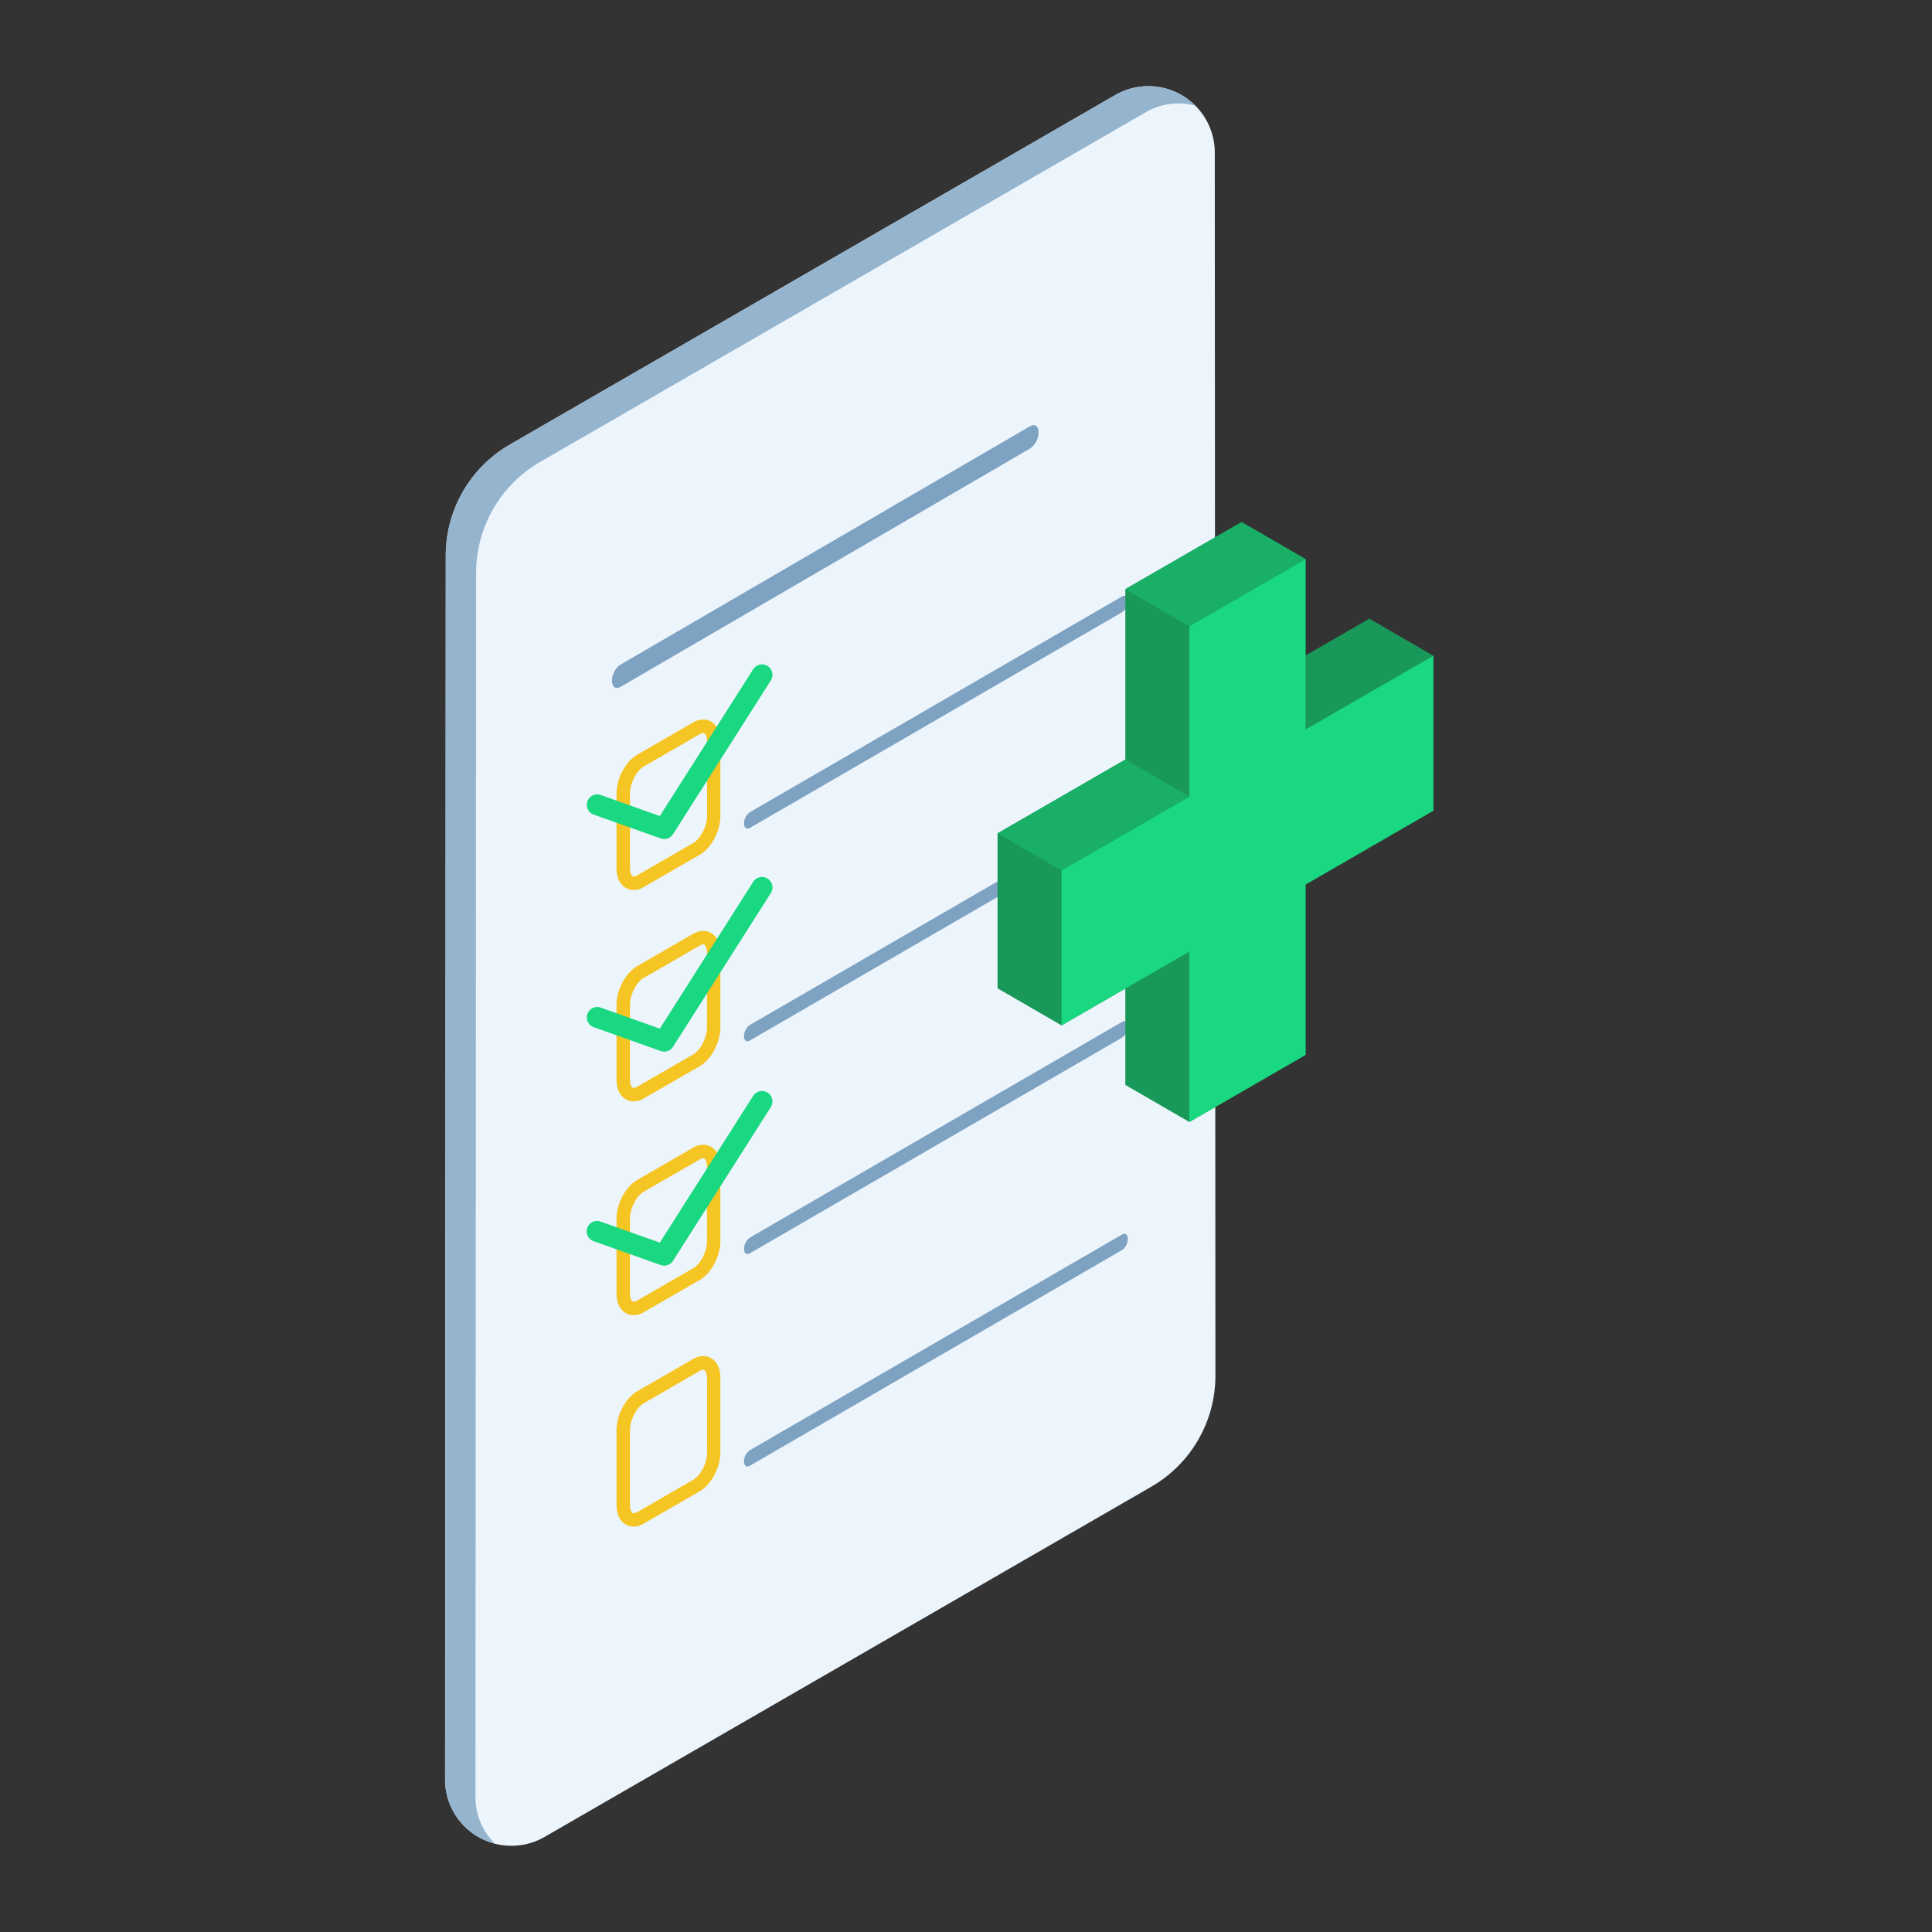
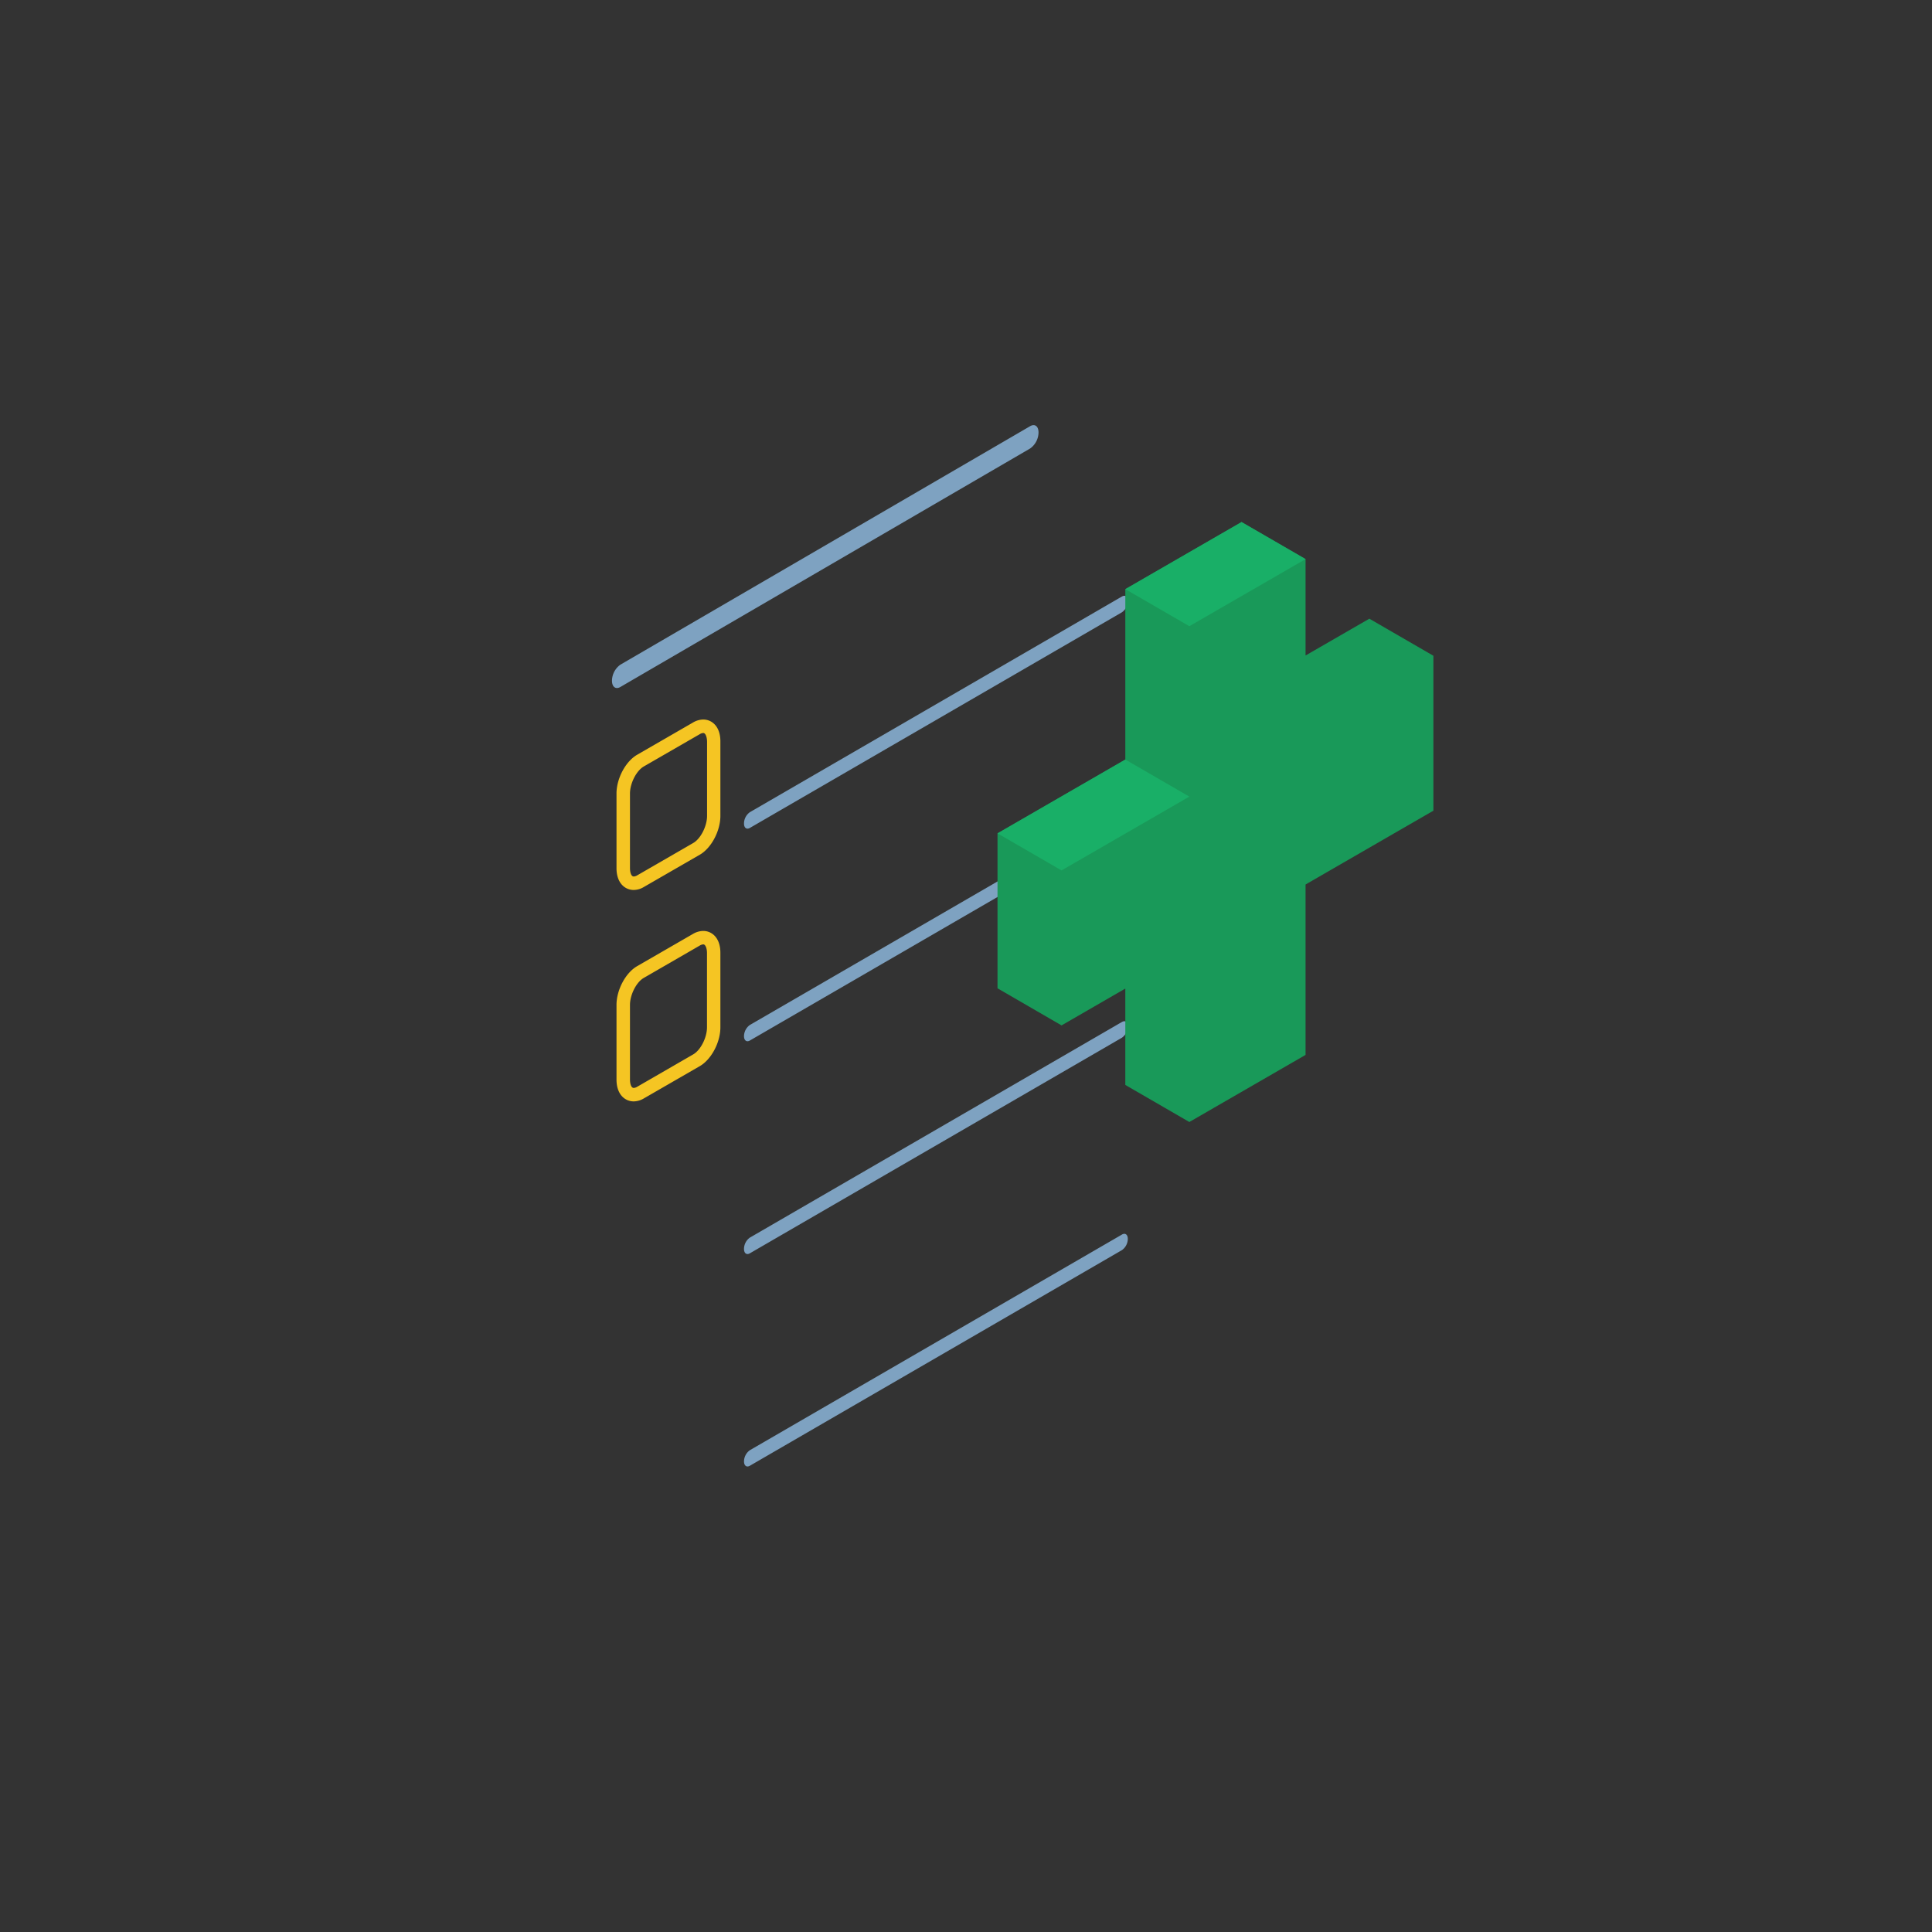
<svg xmlns="http://www.w3.org/2000/svg" id="Layer_1" data-name="Layer 1" viewBox="0 0 512 512">
  <rect x="0" y="0" width="512" height="512" fill="#333333" stroke="none" />
  <defs>
    <style>.cls-3{fill:#7ea2c1}.cls-4{fill:#f5c523}.cls-5{fill:#1ad781}</style>
  </defs>
-   <path d="M295.53 25.2l-160.4 92.61a34 34 0 0 0-17 29.39l-.19 324.32a17.6 17.6 0 0 0 26.39 15.28L305.1 394a34 34 0 0 0 17-29.49l-.17-324.06a17.6 17.6 0 0 0-26.4-15.25z" fill="#edf5fc" />
-   <path d="M118.13 147.2a34 34 0 0 1 17-29.39l160.4-92.61a17.54 17.54 0 0 1 21.25 2.8 17.35 17.35 0 0 0-13.21 1.79l-160.4 92.61a34 34 0 0 0-17 29.38L126 476.12a17.3 17.3 0 0 0 5.14 12.46 17.52 17.52 0 0 1-13.18-17.06z" fill="#95b4ce" />
  <g id="surface1">
    <path class="cls-3" d="M273 118.85l-108.6 63.21c-1.22.71-2.22 0-2.22-1.68a5.32 5.32 0 0 1 2.22-4.23L273 112.94c1.23-.71 2.22 0 2.22 1.67a5.3 5.3 0 0 1-2.22 4.24z" />
    <path class="cls-4" d="M167.93 235.85c-2.27 0-4.55-1.79-4.55-5.79v-19.75c0-4 2.4-8.52 5.47-10.29l14.81-8.55a5.46 5.46 0 0 1 2.71-.79c2.26 0 4.54 1.79 4.54 5.79v19.75c0 4-2.4 8.52-5.46 10.29l-14.82 8.55a5.3 5.3 0 0 1-2.7.79zm18.44-41.6a2 2 0 0 0-.92.31l-14.82 8.55c-2 1.14-3.68 4.5-3.68 7.2v19.75c0 1.07.3 2.22 1 2.22a2 2 0 0 0 .93-.31l14.81-8.55c2-1.13 3.69-4.5 3.69-7.2v-19.75c-.03-1.07-.38-2.22-1.01-2.22zm-18.44 97.63c-2.27 0-4.55-1.79-4.55-5.8v-19.75c0-4 2.4-8.52 5.47-10.29l14.81-8.55a5.45 5.45 0 0 1 2.71-.78c2.26 0 4.54 1.79 4.54 5.79v19.75c0 4-2.4 8.52-5.46 10.29l-14.82 8.55a5.4 5.4 0 0 1-2.7.79zm18.44-41.61a2.08 2.08 0 0 0-.92.31l-14.82 8.56c-2 1.13-3.68 4.49-3.68 7.19v19.75c0 1.08.3 2.23 1 2.23a2 2 0 0 0 .92-.31l14.81-8.56c2-1.13 3.68-4.49 3.68-7.19V252.5c-.01-1.07-.36-2.23-.99-2.23z" />
    <path class="cls-3" d="M297.33 162.26l-98.61 57.15c-.85.49-1.55 0-1.55-1.17a3.7 3.7 0 0 1 1.55-3l98.61-57.16c.86-.49 1.55 0 1.55 1.17a3.69 3.69 0 0 1-1.55 3.01zm0 56.34l-98.61 57.15c-.85.49-1.55 0-1.55-1.17a3.7 3.7 0 0 1 1.55-2.95l98.61-57.15c.86-.49 1.55 0 1.55 1.17a3.67 3.67 0 0 1-1.55 2.95zm0 56.4l-98.61 57.14c-.85.5-1.55 0-1.55-1.16a3.72 3.72 0 0 1 1.55-3l98.61-57.15c.86-.49 1.55 0 1.55 1.17a3.71 3.71 0 0 1-1.55 3zm0 56.29l-98.61 57.15c-.85.49-1.55 0-1.55-1.17a3.7 3.7 0 0 1 1.55-2.95l98.61-57.15c.86-.5 1.55 0 1.55 1.16a3.69 3.69 0 0 1-1.55 2.96z" />
-     <path class="cls-4" d="M167.93 348.54c-2.27 0-4.55-1.79-4.55-5.79V323c0-4 2.4-8.52 5.47-10.29l14.81-8.55a5.36 5.36 0 0 1 2.71-.79c2.26 0 4.54 1.79 4.54 5.79v19.75c0 4-2.4 8.52-5.46 10.29l-14.82 8.55a5.3 5.3 0 0 1-2.7.79zm18.44-41.6a2 2 0 0 0-.92.31l-14.82 8.55c-2 1.13-3.68 4.5-3.68 7.2v19.75c0 1.07.3 2.22 1 2.22a2 2 0 0 0 .92-.31l14.81-8.55c2-1.14 3.68-4.5 3.68-7.2v-19.75c-.01-1.07-.36-2.22-.99-2.22zm-18.44 97.63c-2.27 0-4.55-1.8-4.55-5.8V379c0-4 2.4-8.52 5.47-10.29l14.81-8.55a5.46 5.46 0 0 1 2.71-.79c2.26 0 4.54 1.79 4.54 5.79v19.76c0 4-2.4 8.51-5.46 10.28l-14.82 8.55a5.32 5.32 0 0 1-2.7.82zM186.37 363a2 2 0 0 0-.92.31l-14.82 8.55c-2 1.14-3.68 4.5-3.68 7.2v19.75c0 1.07.3 2.22 1 2.22a2 2 0 0 0 .93-.3l14.81-8.56c2-1.13 3.69-4.49 3.69-7.19v-19.8c-.03-1.06-.38-2.18-1.01-2.18z" />
-     <path class="cls-5" d="M176 222.35a2.66 2.66 0 0 1-.92-.16l-17.77-6.32a2.76 2.76 0 0 1 1.85-5.2l15.7 5.59 24.75-38.92a2.76 2.76 0 1 1 4.66 3l-25.94 40.77a2.76 2.76 0 0 1-2.33 1.24zm0 56.34a2.66 2.66 0 0 1-.92-.16l-17.77-6.32a2.76 2.76 0 0 1 1.85-5.2l15.7 5.59 24.75-38.92a2.76 2.76 0 0 1 4.66 3l-25.94 40.78a2.77 2.77 0 0 1-2.33 1.23zm0 56.72a2.66 2.66 0 0 1-.92-.16l-17.77-6.33a2.75 2.75 0 0 1 1.85-5.19l15.7 5.58 24.75-38.91a2.76 2.76 0 1 1 4.66 3l-25.94 40.77a2.78 2.78 0 0 1-2.33 1.24z" />
  </g>
  <path fill="#199959" d="M379.86 173.78l-16.97-9.82-16.9 9.75v-25.54l-16.97-9.82-30.8 17.78v45.16l-33.87 19.56v41.06l16.97 9.83 16.9-9.76v25.54l16.97 9.82 30.8-17.78V234.4l33.87-19.56v-41.06z" />
-   <path class="cls-5" d="M379.86 214.84v-41.06l-33.87 19.55v-45.16l-30.8 17.78v45.16l-33.87 19.56v41.07l33.87-19.56v45.16l30.8-17.78V234.4l33.87-19.56z" />
  <path d="M345.99 148.17l-16.97-9.82-30.8 17.78 16.97 9.82 30.8-17.78zm-30.8 62.94l-16.97-9.82-33.87 19.56 16.97 9.82 33.87-19.56z" fill="#19af67" />
</svg>